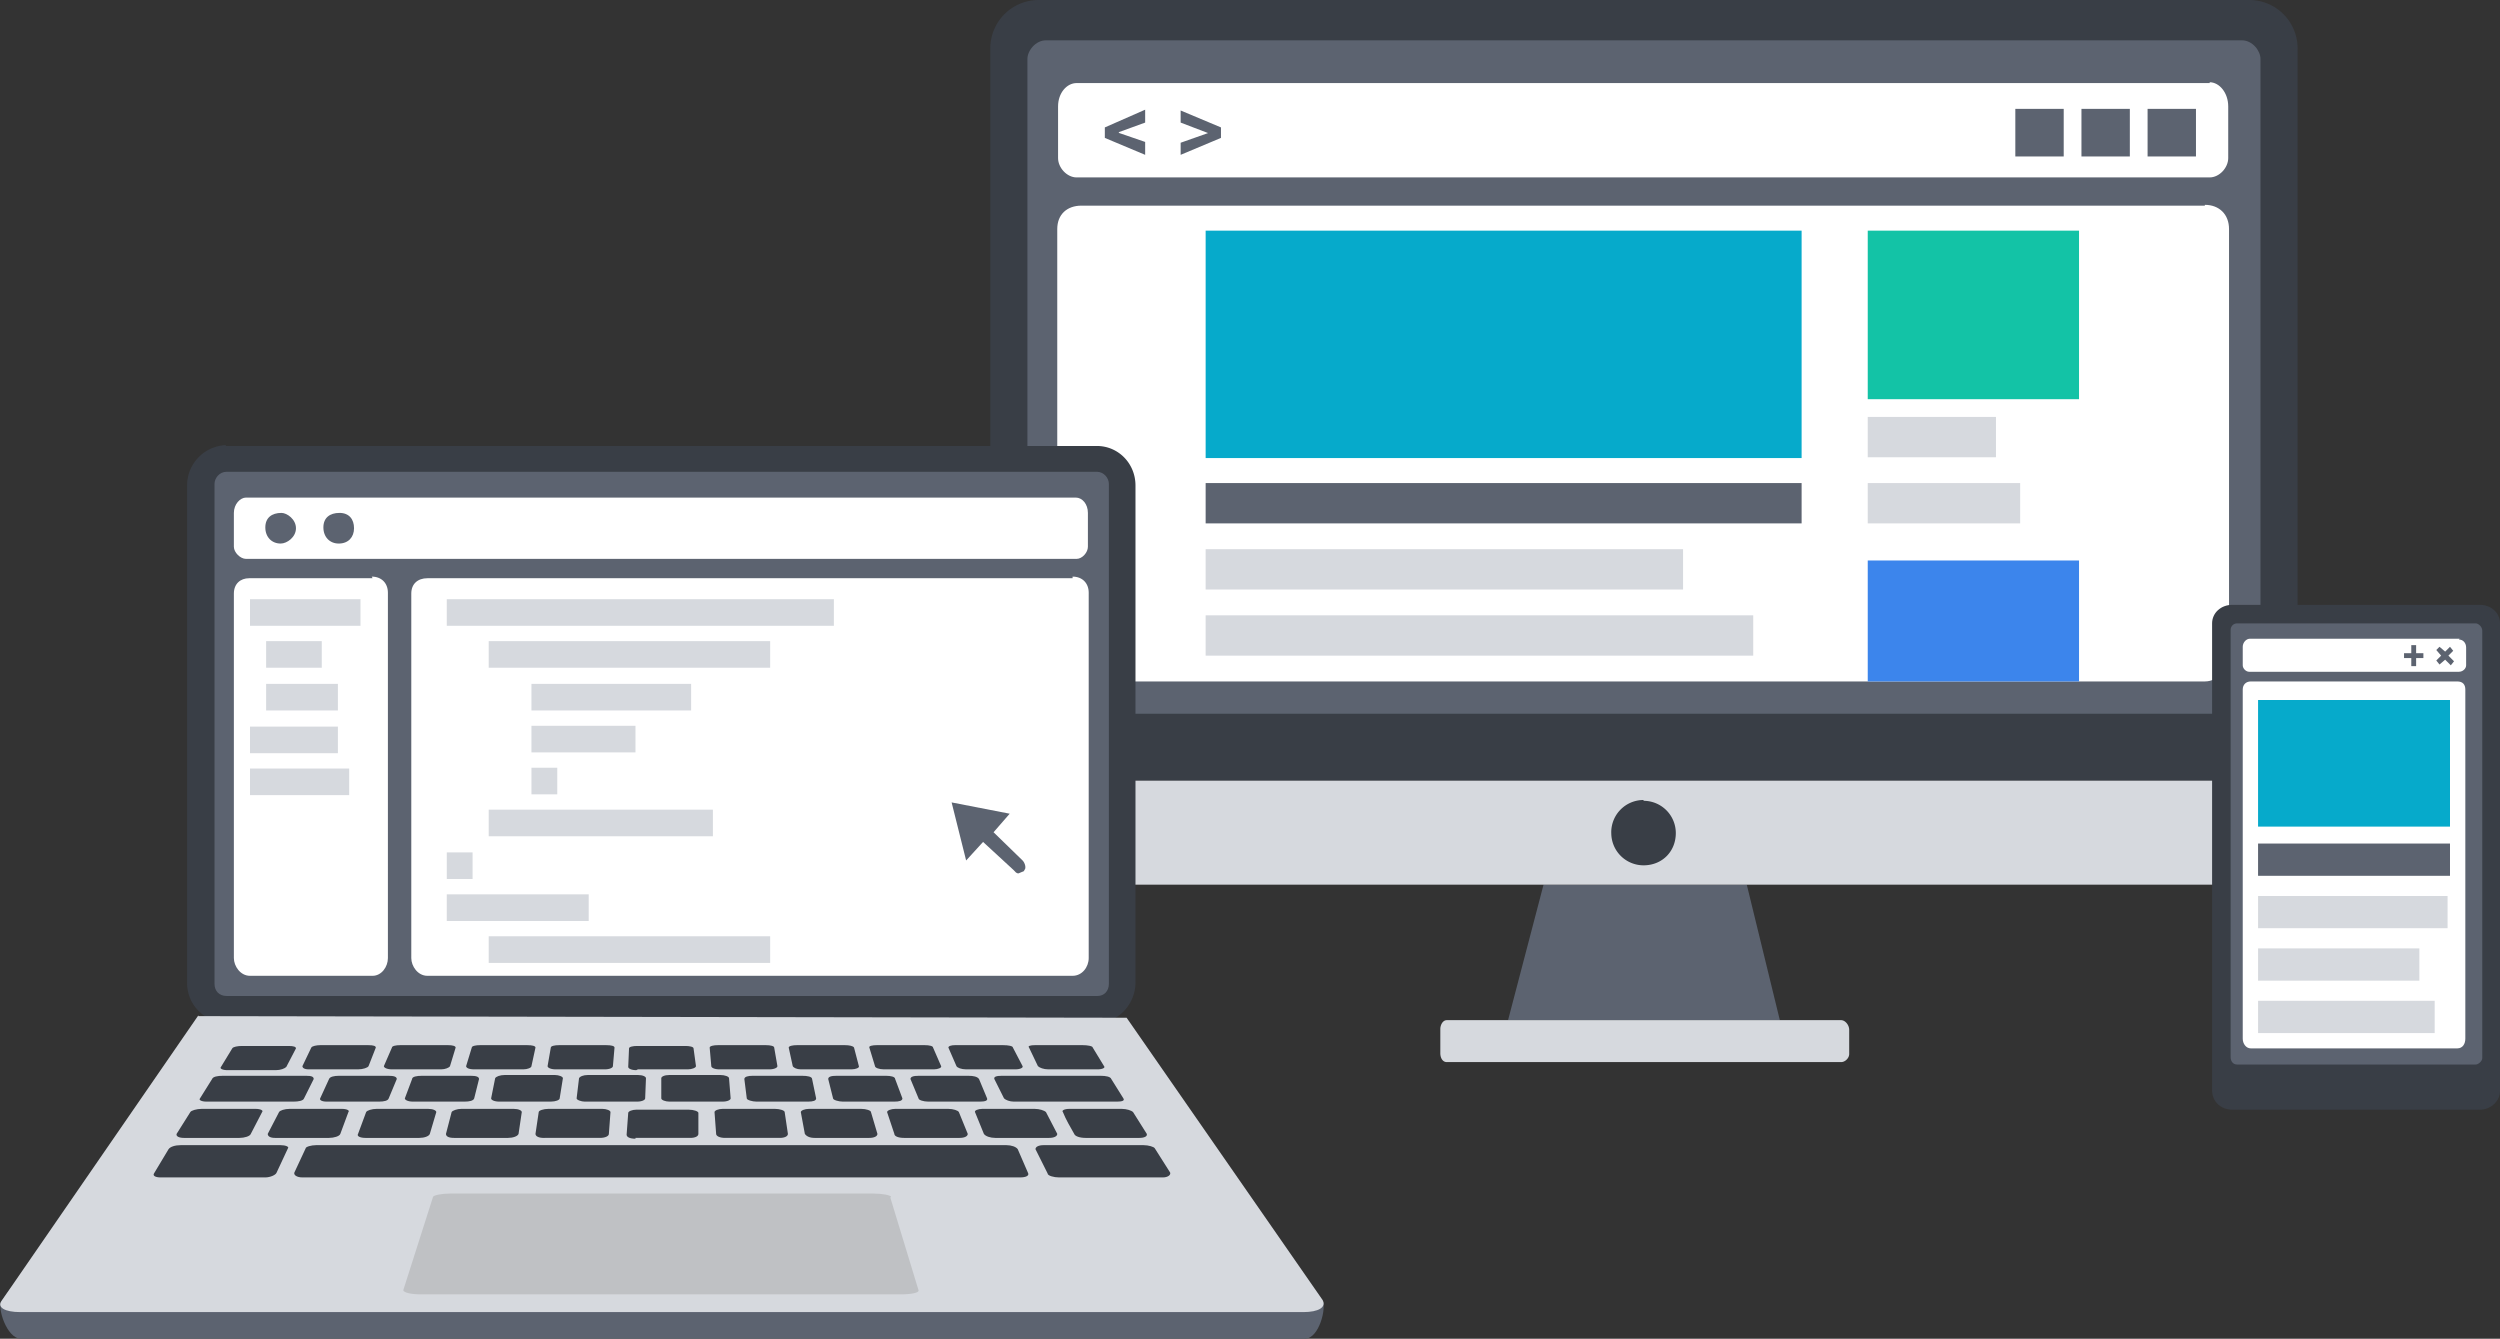
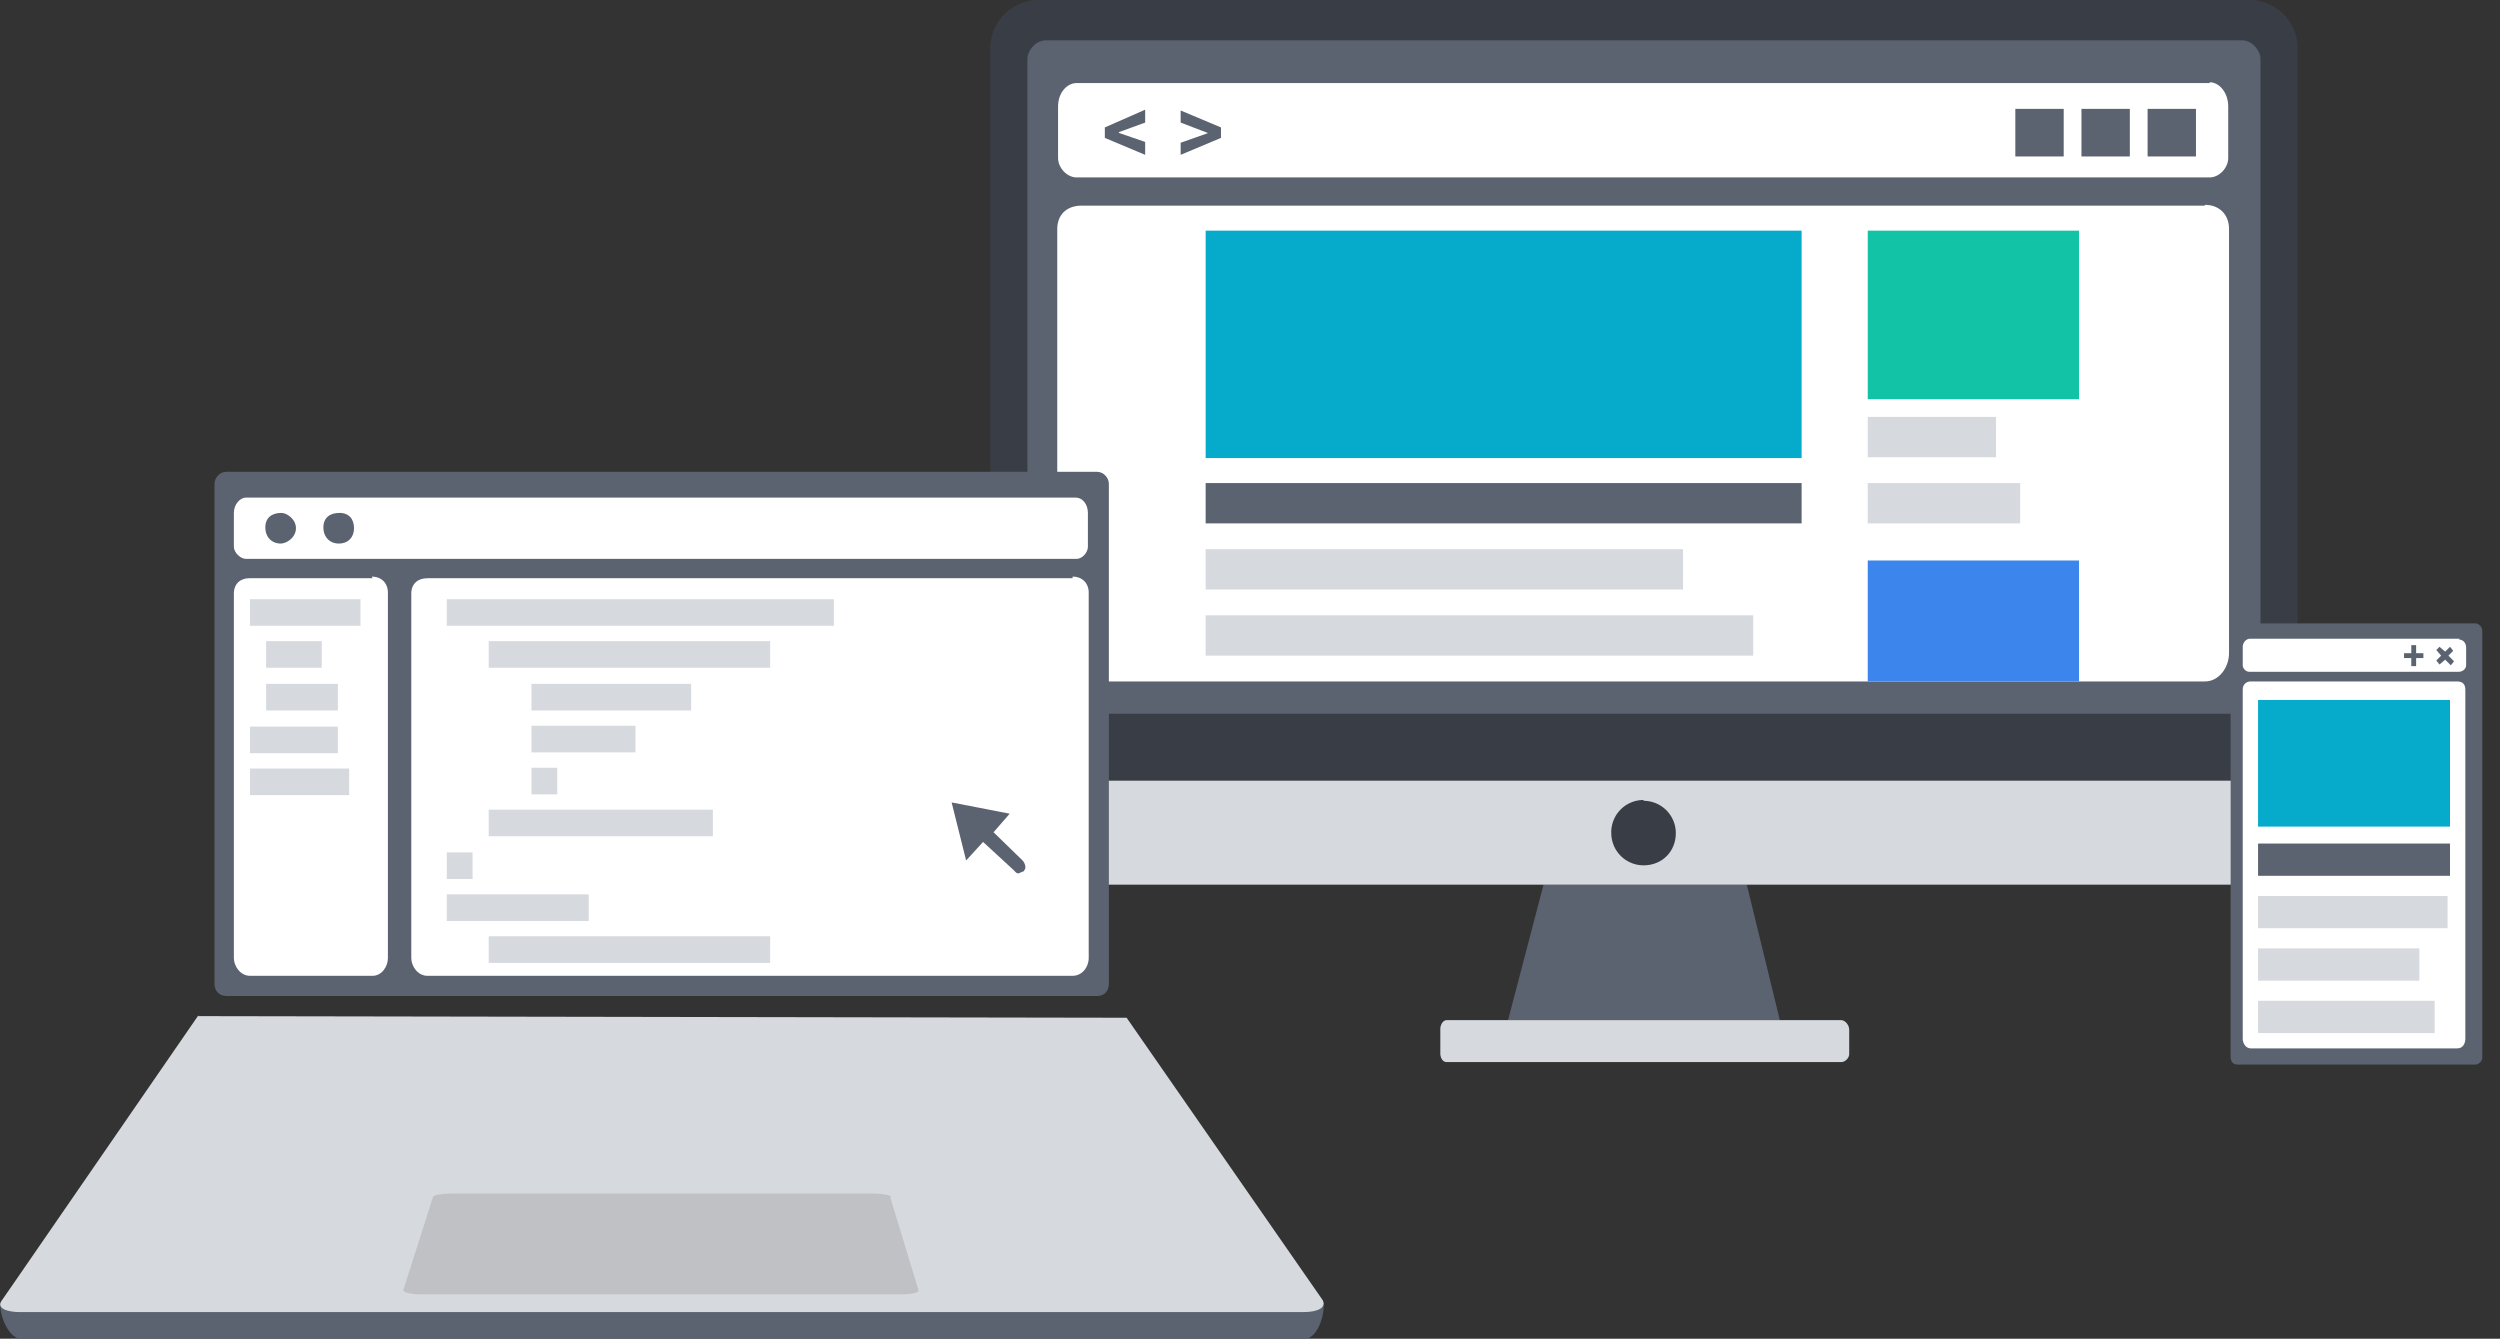
<svg xmlns="http://www.w3.org/2000/svg" id="b" viewBox="0 0 310 166">
  <rect x="0" y="0" width="310" height="166" fill="#333333" stroke="none" />
  <defs>
    <style>.d,.e{fill:#d6d9de}.f{fill:#13c3a6}.g{fill:#06aacb}.h,.i{fill:#5c6370}.j{fill:#3c85ec}.k{fill:#393e46}.e,.i,.k,.l,.m{fill-rule:evenodd}.l{fill:#bfc1c4}.m{fill:#fff}</style>
  </defs>
  <g id="c">
    <path class="k" d="M128.7 0H279a6 6 0 0 1 5.9 6.2v90.6H122.8V6.2a6 6 0 0 1 5.9-6.2" />
    <path class="i" d="m220.7 126.5-4.1-16.8h-25.2l-4.4 16.8h33.7z" />
    <path class="e" d="M228.3 126.5h-48.9c-.5 0-.8.6-.8 1.1v3c0 .6.3 1.1.8 1.1h48.9c.5 0 1-.5 1-1v-3c0-.6-.5-1.2-1-1.2m50.7-16.8H128.8a6 6 0 0 1-6-6.1v-6.8H285v6.8a6 6 0 0 1-6 6.1" />
    <path class="k" d="M203.8 99.2a4 4 0 0 0-4 4.2 4 4 0 0 0 4 3.9c2.3 0 4-1.7 4-4a4 4 0 0 0-4-4" />
    <path class="i" d="M280.3 86.2V7.3c0-1-1-2.3-2.3-2.3H129.7c-1.3 0-2.3 1.3-2.3 2.3v79c0 1.2 1 2.2 2.3 2.2H278c1.3 0 2.3-1 2.3-2.3Z" />
    <path class="m" d="m149.8 16.5-3.4-1.3v-1.5l5 2.1v1.3l-5 2.1v-1.5l3.4-1.2Zm-11 0 3.2 1.1v1.6l-5-2.1v-1.3l5-2.2v1.6l-3.3 1.2Zm111.1-3h6v5.9h-6v-6Zm8.2 0h6v5.9h-6v-6Zm15.3 12H134.1c-1.8 0-3 1.1-3 2.9V81c0 1.7 1.2 3.5 3 3.5h139.3c1.8 0 3-1.8 3-3.5V28.4c0-1.8-1.2-3-3-3Zm.6-15.2H133.5c-1.2 0-2.3 1.2-2.3 2.9v6.4c0 1.2 1.1 2.4 2.3 2.4H274c1.2 0 2.3-1.2 2.3-2.4v-6.4c0-1.7-1.1-3-2.3-3Zm-7.7 3.2h6v5.9h-6v-6Z" />
    <path class="g" d="M149.5 28.6h73.9v28.2h-73.9z" />
    <path class="d" d="M231.6 51.7h15.9v5h-15.9z" />
    <path class="f" d="M231.6 28.6h26.2v20.9h-26.2z" />
    <path class="d" d="M231.6 59.9h18.9v5h-18.9z" />
    <path class="j" d="M231.6 69.5h26.2v15h-26.2z" />
    <path class="h" d="M149.5 59.9h73.9v5h-73.9z" />
    <path class="d" d="M149.5 68.1h59.2v5h-59.2zm0 8.2h67.9v5h-67.9z" />
-     <path class="k" d="M310 77.3v58c0 1.2-1.1 2.3-2.5 2.3h-30.7c-1.4 0-2.5-1-2.5-2.4V77.3c0-1.3 1.1-2.3 2.5-2.3h30.7c1.4 0 2.5 1 2.5 2.3Z" />
    <path class="i" d="M277.4 132H307c.3 0 .8-.4.8-.8v-53c0-.5-.5-.9-.8-.9h-29.6c-.5 0-.8.4-.8.8v53c0 .5.3.9.8.9Z" />
    <path class="m" d="m303.2 80.8.6-.6.4.5-.6.6.7.7-.4.5-.7-.7-.7.6-.4-.5.6-.6-.6-.7.4-.4.7.6Zm-3.6.2h.9v.6h-.9v1h-.6v-1h-.9V81h.9v-1h.6v1Zm5.1 3.5h-25.6c-.6 0-1 .4-1 1v43.3c0 .6.4 1.2 1 1.2h25.6c.7 0 1-.6 1-1.2V85.5c0-.6-.3-1-1-1Zm.3-5.3h-26c-.5 0-.9.5-.9 1v2.3c0 .4.4.8.8.8h26c.5 0 .9-.4.9-.8v-2.2c0-.6-.4-1-.9-1Z" />
    <path class="g" d="M280 86.8h23.8v15.7H280z" />
    <path class="h" d="M280 104.6h23.8v4H280z" />
    <path class="d" d="M280 111.1h23.5v4H280zm0 6.5h20v4h-20zm0 6.5h21.9v4H280z" />
-     <path class="k" d="M28 55.3h108c2.7 0 4.8 2.2 4.8 4.9v61.6c0 2.7-2.1 5-4.7 5H28a4.9 4.9 0 0 1-4.8-5V60.2a5 5 0 0 1 4.8-5" />
    <path class="i" d="M15.8 141.6h132.9c2.1 3.1 12.2 15.2 15.3 19.7.5.8-.4 4.7-2.2 4.7H2.6c-1.8 0-3-4-2.4-4.7 3-4.5 6-5.7 8.6-9.6l7-10.1" />
    <path class="e" d="m24.6 126 115.1.2 24.3 35c.5.9-.5 1.5-2.4 1.5H2.5c-1.9 0-2.9-.6-2.3-1.4l24.4-35.4Z" />
-     <path class="k" d="M28 132.7h6.2c.6 0 1.1-.2 1.3-.4l1.2-2.3c0-.2-.3-.3-.9-.3H30c-.5 0-1.1.1-1.2.3l-1.4 2.3c-.2.2.2.4.8.4M131.3 146h12.9c.6 0 1-.3.9-.6l-1.9-3c-.1-.2-.8-.4-1.4-.4h-12.4c-.6 0-1 .2-1 .5l1.5 3c0 .3.8.5 1.4.5ZM20 146h12.9c.6 0 1.3-.3 1.4-.6l1.4-3c.2-.2-.3-.4-.9-.4H22.4c-.7 0-1.3.2-1.5.5l-1.8 3c-.2.3.2.5.8.5Zm5.7-9.4h10.7c.6 0 1.2-.1 1.3-.4l1.2-2.4c0-.3-.3-.4-.9-.4H27.6c-.6 0-1.2.1-1.3.4l-1.5 2.4c-.2.2.2.4.8.4Zm100 0h12.8c.6 0 1-.1.8-.4l-1.5-2.4c-.1-.3-.7-.4-1.3-.4h-12.3c-.6 0-1 .1-.9.4l1.2 2.4c.2.2.7.4 1.2.4Zm-87.4-4h6.1c.6 0 1.2-.2 1.3-.4l.9-2.3c0-.2-.3-.3-.9-.3h-6c-.4 0-1 .1-1.1.3l-1.1 2.3c0 .2.2.4.8.4Zm10.2 0h6.2c.5 0 1-.2 1.1-.4l.7-2.3c0-.2-.4-.3-.9-.3h-6c-.5 0-1 .1-1 .3l-1 2.3c0 .2.4.4 1 .4Zm40.8 0h6.1c.6 0 1-.2 1-.4l-.4-2.3c0-.2-.5-.3-1-.3h-6c-.5 0-1 .1-1 .3l.2 2.3c0 .2.4.4 1 .4Zm10.1 0h6.2c.5 0 1-.2.9-.4l-.6-2.3c-.1-.2-.6-.3-1.1-.3h-6c-.5 0-1 .1-1 .3l.5 2.3c.1.2.5.4 1 .4Zm10.2 0h6.2c.5 0 1-.2.9-.4l-1-2.3c0-.2-.5-.3-1-.3h-6c-.5 0-1 .1-.9.3l.7 2.3c0 .2.5.4 1.1.4Zm20.4 0h6.1c.6 0 1-.2.8-.4l-1.4-2.3c0-.2-.7-.3-1.2-.3h-6c-.5 0-.9.1-.7.3l1.1 2.3c.2.2.7.4 1.3.4Zm-89.5 4H47c.6 0 1.1-.1 1.2-.4l1-2.4c0-.3-.4-.4-1-.4H42c-.5 0-1.1.1-1.2.4l-1.1 2.4c-.1.2.2.4.8.4Zm10.7 0h6.4c.6 0 1.1-.1 1.2-.4l.6-2.4c0-.3-.4-.4-1-.4h-6.1c-.6 0-1.2.1-1.2.4l-.9 2.4c0 .2.4.4 1 .4Zm42.6 0h6.4c.6 0 1-.1 1-.4l-.5-2.4c0-.3-.6-.4-1.2-.4h-6.2c-.5 0-1 .1-1 .4l.3 2.4c0 .2.7.4 1.2.4Zm10.7 0h6.4c.6 0 1-.1 1-.4l-.9-2.4c0-.3-.6-.4-1.1-.4h-6.2c-.6 0-1 .1-1 .4l.6 2.4c0 .2.7.4 1.2.4Zm10.6 0h6.4c.6 0 1-.1.9-.4l-1-2.4c-.2-.3-.7-.4-1.3-.4h-6.2c-.6 0-1 .1-1 .4l1 2.4c0 .2.6.4 1.2.4ZM23 141.1h6.7c.6 0 1.3-.2 1.4-.5l1.4-2.7c.2-.2-.2-.4-.8-.4H25c-.6 0-1.3.2-1.4.4l-1.7 2.7c-.1.3.3.5.9.5Zm11 0h6.8c.6 0 1.3-.2 1.4-.5l1-2.7c.2-.2-.2-.4-.8-.4h-6.5c-.6 0-1.2.2-1.3.4l-1.4 2.7c0 .3.3.5.9.5Zm11.3 0H52c.6 0 1.2-.2 1.3-.5l.8-2.7c0-.2-.4-.4-1-.4h-6.4c-.6 0-1.2.2-1.3.4l-1 2.7c-.2.3.3.5.9.5Zm11.2 0H63c.6 0 1.2-.2 1.3-.5l.4-2.7c0-.2-.4-.4-1-.4h-6.5c-.5 0-1.1.2-1.2.4l-.7 2.7c0 .3.3.5 1 .5Zm44.5 0h6.8c.6 0 1-.2 1-.5l-.8-2.7c0-.2-.6-.4-1.2-.4h-6.5c-.5 0-1 .2-1 .4l.5 2.7c.2.3.6.5 1.2.5Zm11.2 0h6.8c.6 0 1-.2 1-.5l-1.1-2.7c-.1-.2-.7-.4-1.3-.4H111c-.5 0-1 .2-1 .4l.9 2.7c0 .3.5.5 1.2.5Zm11.2 0h6.7c.6 0 1-.2 1-.5l-1.4-2.7c-.2-.2-.8-.4-1.4-.4h-6.5c-.5 0-1 .2-.9.4l1.1 2.7c.2.3.8.5 1.4.5Zm11.2 0h6.7c.6 0 1-.2.9-.5l-1.7-2.7c-.2-.2-.8-.4-1.4-.4h-6.5c-.6 0-1 .2-.8.4.4 1 .9 1.8 1.4 2.7.1.3.7.5 1.4.5ZM37.5 146c-.7 0-1.1-.3-1-.6l1.4-3c0-.2.7-.4 1.3-.4h85.6c.6 0 1.2.2 1.4.5l1.3 3c.1.3-.3.5-1 .5H37.4Zm21.2-13.4h6.2c.5 0 1-.2 1-.4l.5-2.3c0-.2-.4-.3-1-.3h-5.9c-.5 0-1 .1-1 .3l-.7 2.3c0 .2.3.4 1 .4Zm10.2 0H75c.6 0 1-.2 1-.4l.2-2.3c0-.2-.4-.3-1-.3h-5.9c-.5 0-1 .1-1 .3l-.4 2.3c0 .2.4.4 1 .4Zm10.2 0h6.2c.5 0 1-.2 1-.4L86 130c0-.2-.5-.3-1-.3h-6c-.5 0-1 .1-1 .3l-.1 2.3c0 .2.4.4 1 .4Zm-17.3 4h6.5c.6 0 1.1-.2 1.1-.4l.4-2.5c0-.2-.5-.4-1-.4h-6.2c-.6 0-1.1.2-1.2.4l-.5 2.5c0 .2.4.4 1 .4Zm10.7 0H79c.6 0 1-.2 1-.4l.1-2.5c0-.2-.4-.4-1-.4h-6.2c-.6 0-1 .2-1.1.4l-.3 2.5c0 .2.6.4 1 .4Zm10.7 0h6.4c.6 0 1-.2 1-.4l-.2-2.5c0-.2-.5-.4-1.1-.4H83c-.6 0-1 .2-1 .4v2.5c0 .2.5.4 1 .4Zm-15.6 4.5h6.8c.6 0 1.1-.2 1.1-.5l.2-2.7c0-.2-.5-.4-1-.4H68c-.6 0-1.2.2-1.2.4l-.4 2.7c0 .3.4.5 1 .5Zm11.2 0h6.8c.6 0 1-.2 1-.5V138c0-.2-.6-.4-1.2-.4h-6.5c-.5 0-1 .2-1 .4l-.2 2.7c0 .3.4.5 1.1.5Zm11.1 0h6.8c.6 0 1-.2 1-.5l-.4-2.7c0-.2-.6-.4-1.2-.4h-6.5c-.5 0-1 .2-1 .4l.2 2.7c0 .3.5.5 1.1.5Zm29.9-8.5h6.1c.6 0 1-.2.9-.4l-1.2-2.3c0-.2-.6-.3-1.2-.3h-6c-.4 0-.8.1-.8.3l1 2.3c.1.2.6.4 1.2.4Z" />
    <path class="l" d="M110.5 148.4c-.1-.2-1.1-.4-2.2-.4H55.8c-1 0-2 .2-2.1.4L50 160c.1.3 1 .5 2.2.5h59.5c1.3 0 2.3-.2 2.2-.5l-3.5-11.5Z" />
    <path class="i" d="M137.5 122V60c0-.7-.6-1.5-1.5-1.5H28.1c-.9 0-1.5.8-1.5 1.5v62c0 .9.6 1.5 1.5 1.5h108c.8 0 1.4-.6 1.4-1.5Z" />
    <path class="m" d="M46.2 71.7H30.9c-1.1 0-1.9.7-1.9 1.9v45.2c0 1 .8 2.2 2 2.2h15.2c1.1 0 1.9-1.1 1.9-2.2V73.5c0-1.2-.8-2-2-2Zm86.8 0H53c-1.2 0-2 .7-2 1.9v45.2c0 1 .8 2.2 2 2.2h80c1.2 0 2-1.1 2-2.2V73.5c0-1.2-.8-2-2-2Zm-6 36.3-.7.3c-.3 0-.4-.2-.6-.4l-3.8-3.5-2.1 2.3-1.8-7.2 7.2 1.4-2 2.3 3.6 3.5c.3.3.5 1 .2 1.2Zm6.5-46.3h-103c-.7 0-1.5.8-1.5 1.9v4.2c0 .7.8 1.5 1.5 1.5h103c.7 0 1.4-.8 1.4-1.5v-4.2c0-1.1-.7-1.9-1.5-1.9Zm-98.7 5.7c-1.1 0-1.9-.8-1.9-2s.8-1.8 2-1.8c.7 0 1.8.8 1.8 1.9s-1.1 1.9-1.9 1.9Zm7.2 0c-1.1 0-1.9-.8-1.9-2s.8-1.8 2-1.8 1.8.8 1.8 1.9-.7 1.9-1.9 1.9Z" />
    <path class="d" d="M55.4 74.3h48v3.3h-48zm5.2 5.2h34.9v3.3H60.6zm0 36.6h34.9v3.3H60.6zm5.3-31.3h19.8v3.3H65.9zm0 5.2h12.9v3.3H65.9zM31 74.3h13.7v3.3H31zm0 15.8h10.9v3.3H31zm0 5.2h12.3v3.3H31zm2-15.8h6.9v3.3H33zm0 5.3h8.9v3.3H33zm32.9 10.4h3.2v3.3h-3.2zm-5.3 5.2h27.8v3.3H60.6zm-5.2 5.3h3.2v3.3h-3.2zm0 5.2H73v3.3H55.4z" />
  </g>
</svg>